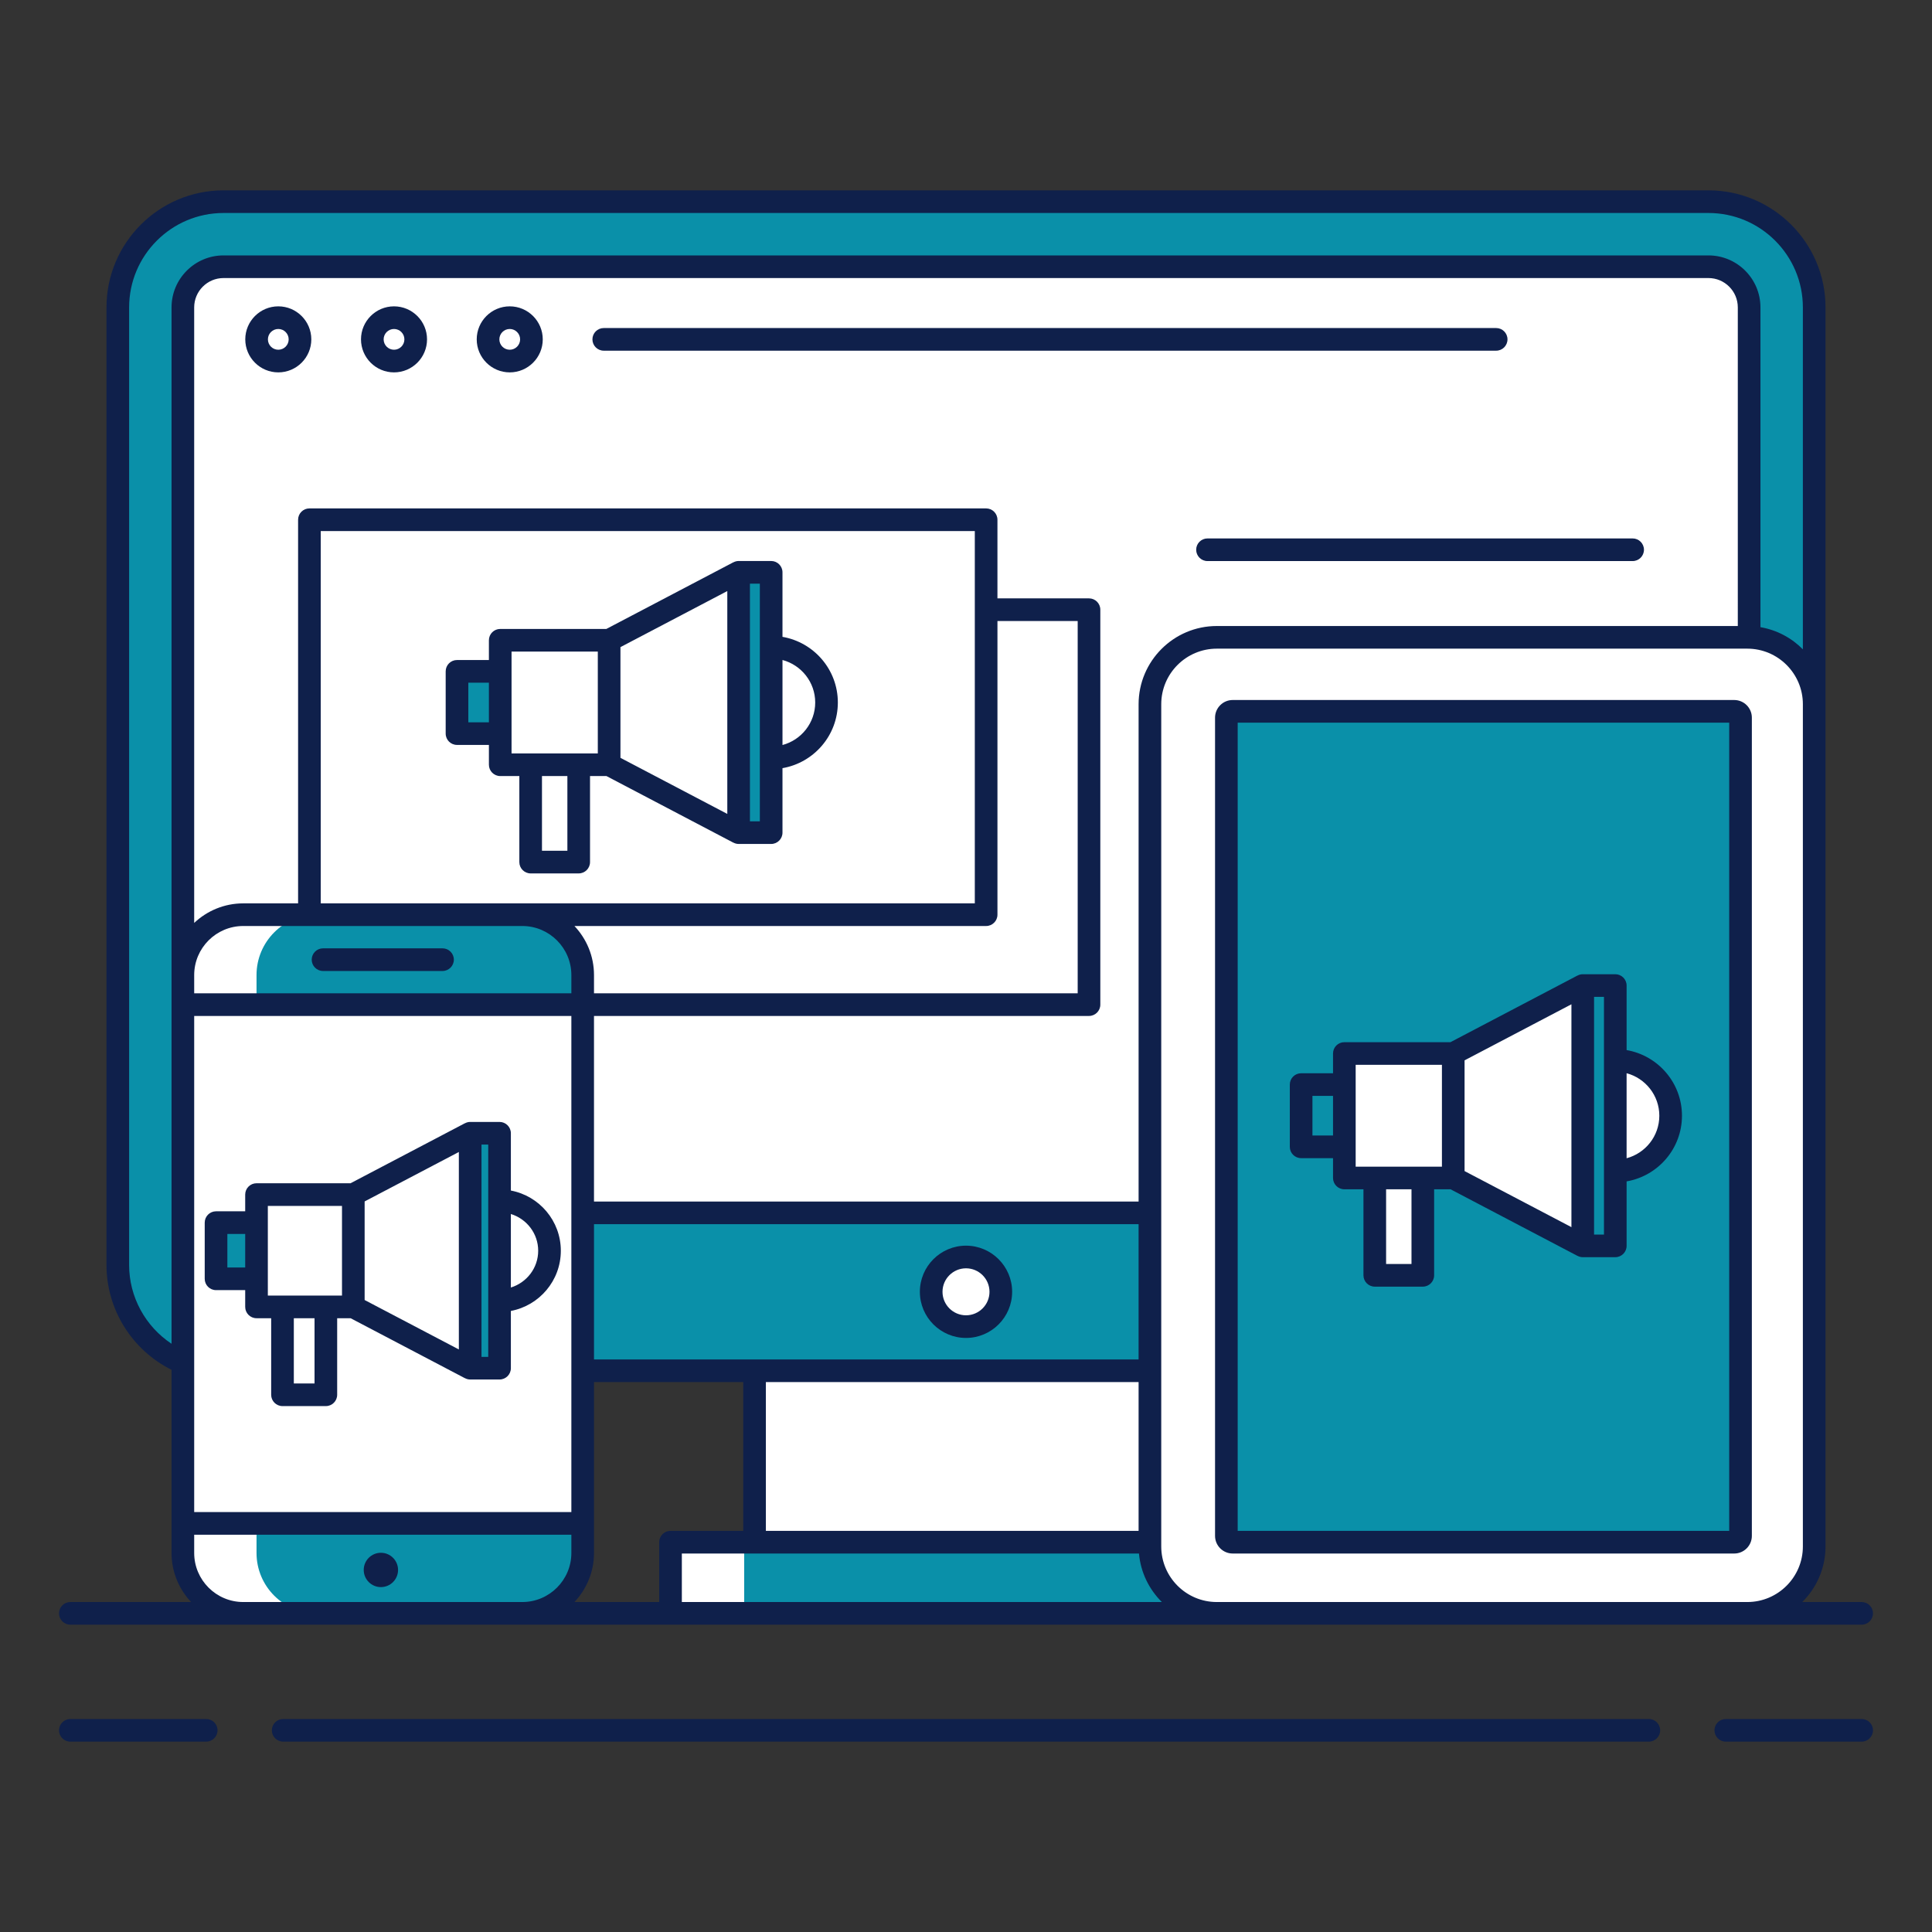
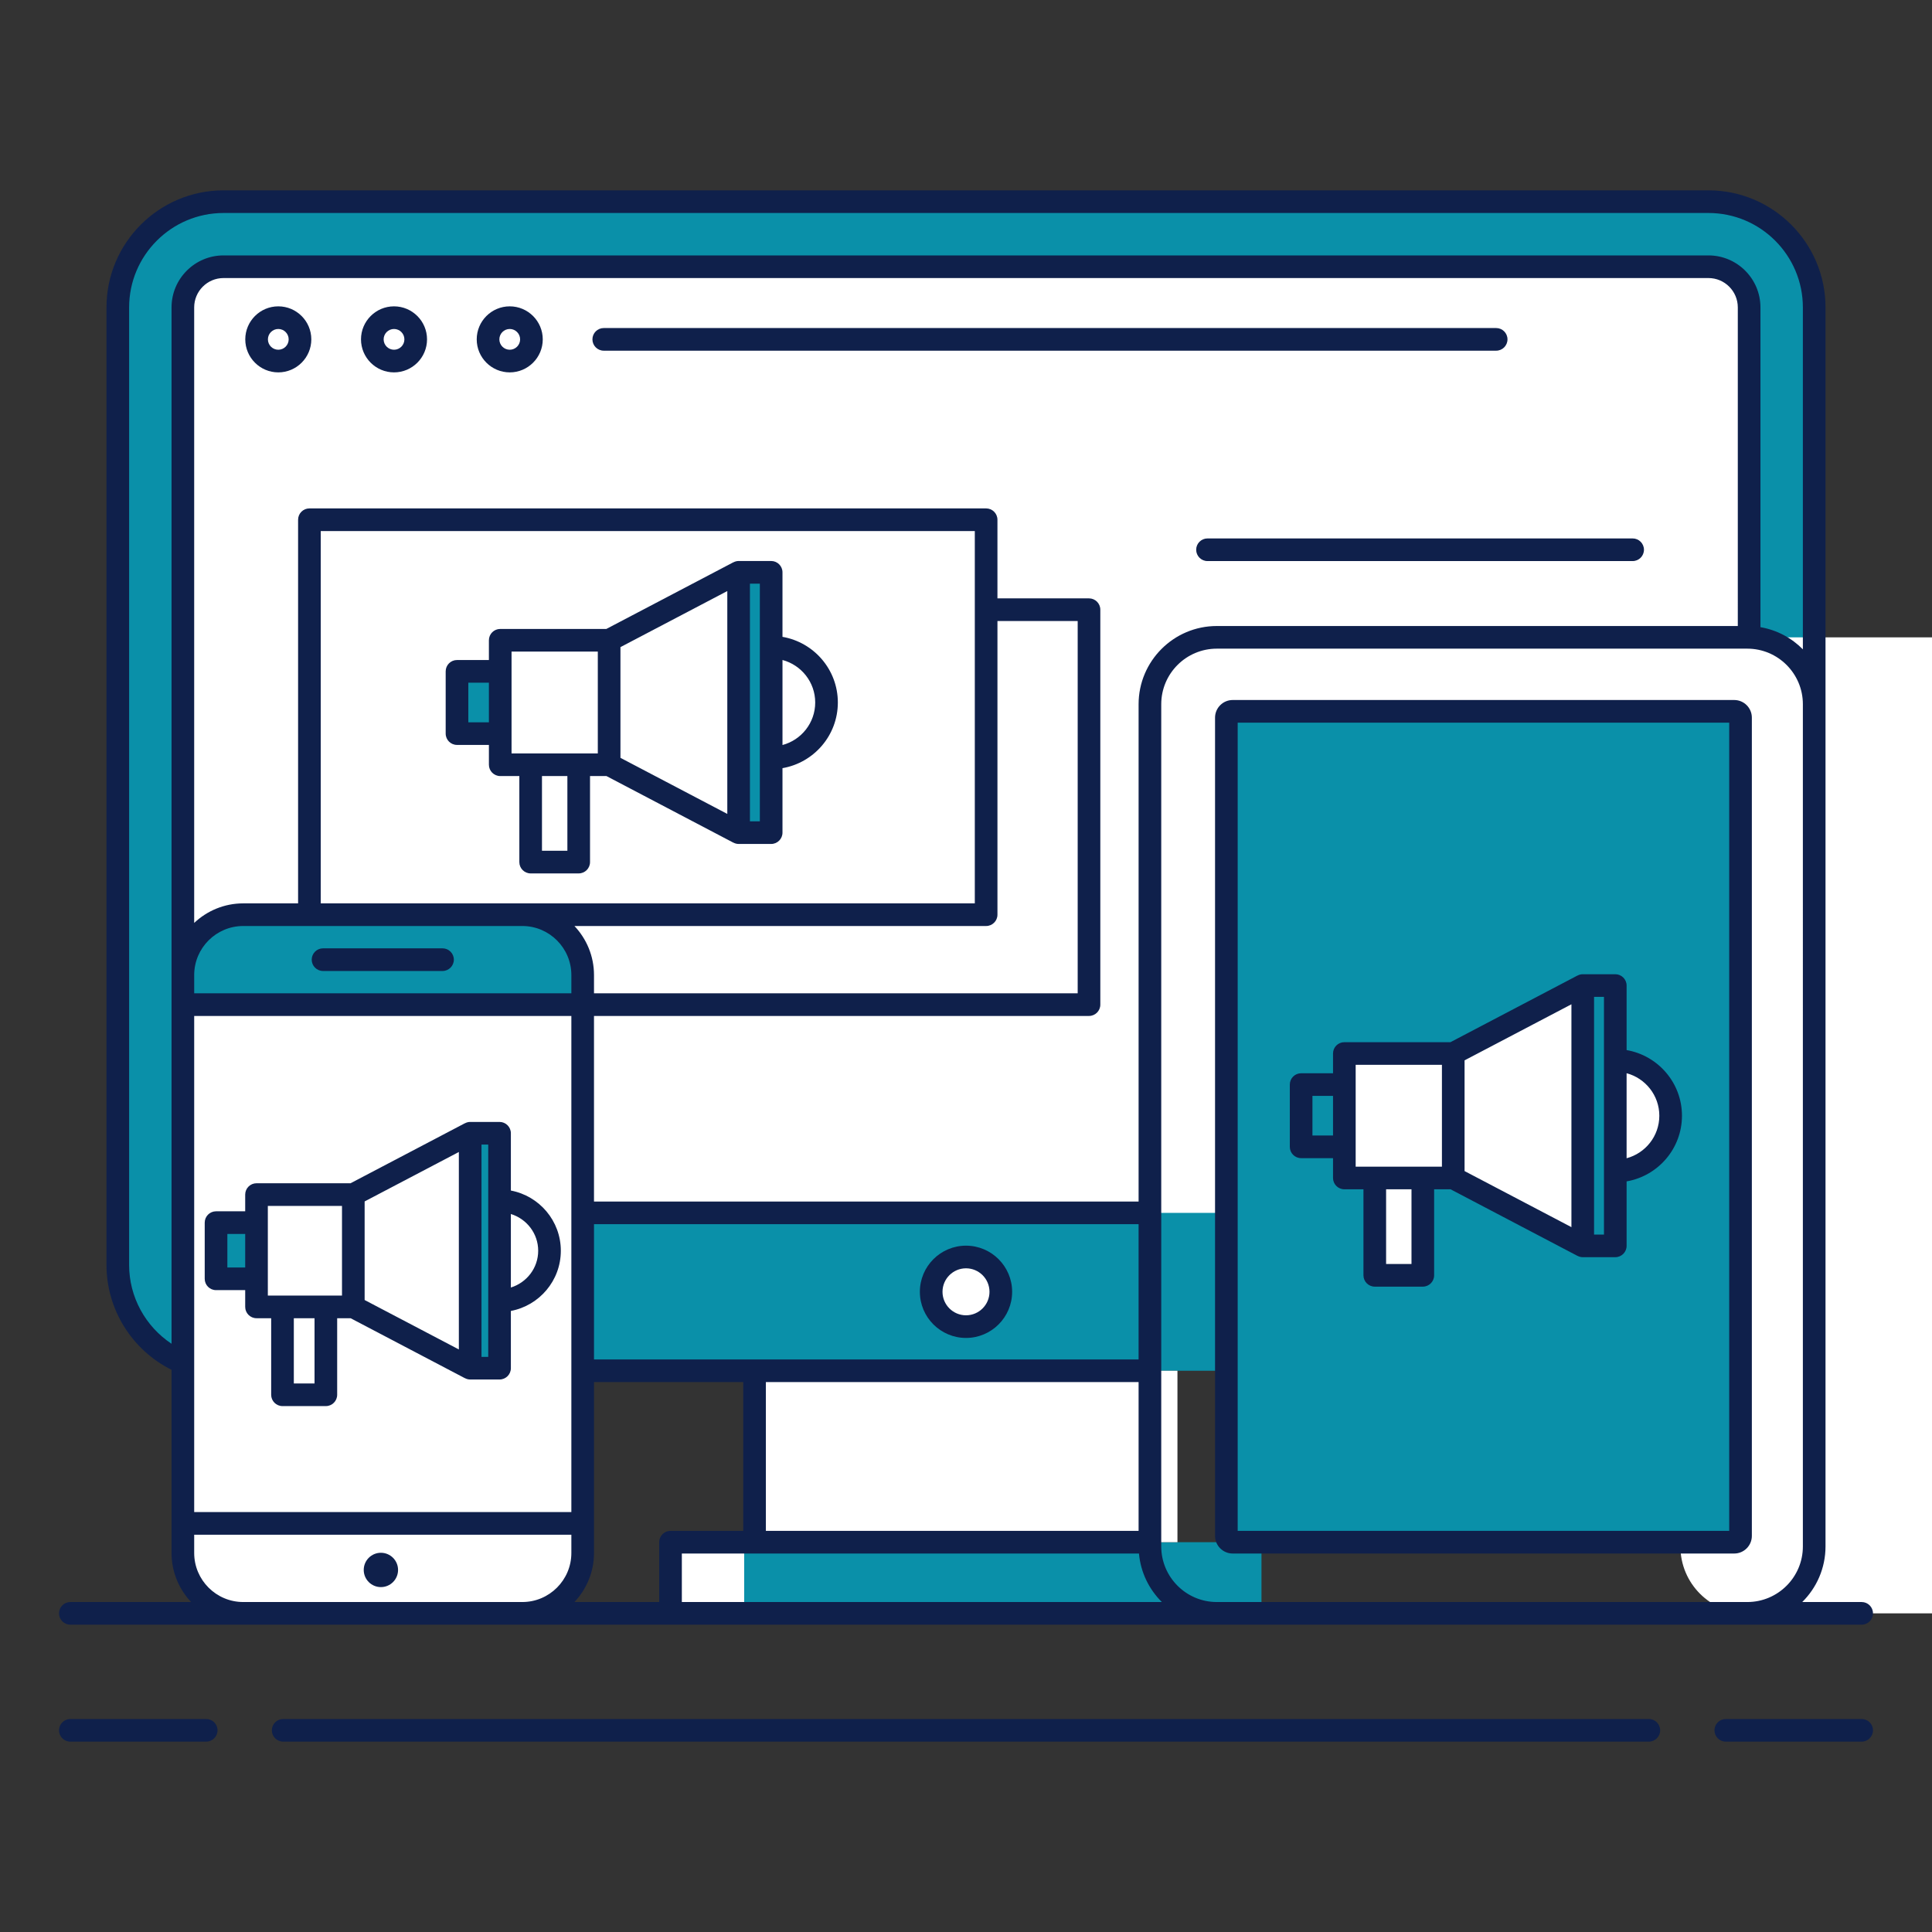
<svg xmlns="http://www.w3.org/2000/svg" viewBox="0,0,256,256" width="100px" height="100px" fill-rule="nonzero">
  <rect x="0" y="0" width="256" height="256" fill="#333333" stroke="none" />
  <g fill="none" fill-rule="nonzero" stroke="none" stroke-width="1" stroke-linecap="butt" stroke-linejoin="miter" stroke-miterlimit="10" stroke-dasharray="" stroke-dashoffset="0" font-family="none" font-weight="none" font-size="none" text-anchor="none" style="mix-blend-mode: normal">
    <g>
      <path d="M29.619,181.632c-7.724,0 -14.009,-6.285 -14.009,-14.009v-126.891c0,-7.724 6.285,-14.009 14.009,-14.009h196.762c7.724,0 14.009,6.285 14.009,14.009v126.892c0,7.724 -6.285,14.009 -14.009,14.009h-196.762z" fill="#0a90a9" />
      <path d="M231.769,155.322c0,2.963 -2.425,5.388 -5.388,5.388h-196.762c-2.963,0 -5.388,-2.425 -5.388,-5.388v-114.591c0,-2.963 2.425,-5.388 5.388,-5.388h196.762c2.963,0 5.388,2.425 5.388,5.388z" fill="#ffffff" />
      <path d="M33.991,155.322v-114.591c0,-2.963 2.425,-5.388 5.388,-5.388h-9.76c-2.963,0 -5.388,2.425 -5.388,5.388v114.59c0,2.963 2.425,5.388 5.388,5.388h9.76c-2.964,0.001 -5.388,-2.424 -5.388,-5.387z" fill="#ffffff" />
      <path d="M222.009,155.322v-114.591c0,-2.963 -2.425,-5.388 -5.388,-5.388h9.76c2.963,0 5.388,2.425 5.388,5.388v114.59c0,2.963 -2.425,5.388 -5.388,5.388h-9.76c2.964,0.001 5.388,-2.424 5.388,-5.387z" fill="#ffffff" />
-       <rect x="41" y="68.868" width="89.667" height="52.333" fill="#ffffff" />
      <circle cx="102.183" cy="93.086" r="7.336" fill="#ffffff" />
      <path d="M97.872,110.329l-17.159,-9.004v-16.485l17.159,-9.004z" fill="#ffffff" />
      <rect x="97.872" y="75.836" width="4.312" height="34.493" fill="#0a90a9" />
      <rect x="66.282" y="84.84" width="14.431" height="16.492" fill="#ffffff" />
      <rect x="60.556" y="88.958" width="5.726" height="8.249" fill="#0a90a9" />
      <rect x="70.315" y="101.332" width="6.365" height="12.901" fill="#ffffff" />
      <path d="M69.208,213.777h-36.977c-4.418,0 -8,-3.582 -8,-8v-76.576c0,-4.418 3.582,-8 8,-8h36.977c4.418,0 8,3.582 8,8v76.576c0,4.418 -3.582,8 -8,8z" fill="#ffffff" />
      <path d="M33.991,205.777v-76.576c0,-4.418 3.582,-8 8,-8h-9.76c-4.418,0 -8,3.582 -8,8v76.576c0,4.418 3.582,8 8,8h9.76c-4.419,0 -8,-3.582 -8,-8z" fill="#ffffff" />
      <rect x="88.847" y="204.348" width="78.305" height="9.429" fill="#0a90a9" />
      <rect x="99.983" y="181.632" width="56.035" height="22.716" fill="#ffffff" />
      <rect x="88.847" y="204.348" width="9.76" height="9.429" fill="#ffffff" />
      <rect x="99.983" y="181.632" width="9.76" height="22.716" fill="#ffffff" />
      <circle cx="128" cy="171.171" r="4.613" fill="#ffffff" />
-       <path d="M231.527,213.777h-70.294c-4.895,0 -8.863,-3.968 -8.863,-8.863v-111.6c0,-4.895 3.968,-8.863 8.863,-8.863h70.294c4.895,0 8.863,3.968 8.863,8.863v111.601c0,4.894 -3.968,8.862 -8.863,8.862z" fill="#ffffff" />
+       <path d="M231.527,213.777c-4.895,0 -8.863,-3.968 -8.863,-8.863v-111.6c0,-4.895 3.968,-8.863 8.863,-8.863h70.294c4.895,0 8.863,3.968 8.863,8.863v111.601c0,4.894 -3.968,8.862 -8.863,8.862z" fill="#ffffff" />
      <path d="M231.527,84.45h-9.76c4.895,0 8.863,3.968 8.863,8.863v111.601c0,4.895 -3.968,8.863 -8.863,8.863h9.76c4.895,0 8.863,-3.968 8.863,-8.863v-111.6c0,-4.895 -3.968,-8.864 -8.863,-8.864z" fill="#ffffff" />
      <path d="M229.794,204.348h-66.457c-0.462,0 -0.836,-0.374 -0.836,-0.836v-108.42c0,-0.462 0.374,-0.836 0.836,-0.836h66.457c0.462,0 0.836,0.374 0.836,0.836v108.42c0,0.462 -0.374,0.836 -0.836,0.836z" fill="#0a90a9" />
-       <path d="M24.231,205.777c0,4.418 3.582,8 8,8h36.977c4.418,0 8,-3.582 8,-8v-3.919h-52.977z" fill="#0a90a9" />
      <path d="M77.208,129.201c0,-4.418 -3.582,-8 -8,-8h-36.977c-4.418,0 -8,3.582 -8,8v3.919h52.977z" fill="#0a90a9" />
      <path d="M33.991,205.777v-3.919h-9.76v3.919c0,4.418 3.582,8 8,8h9.76c-4.419,0 -8,-3.582 -8,-8z" fill="#ffffff" />
-       <path d="M41.991,121.201h-9.76c-4.418,0 -8,3.582 -8,8v3.919h9.76v-3.919c0,-4.418 3.581,-8 8,-8z" fill="#ffffff" />
      <g>
        <circle cx="214.033" cy="147.841" r="7.336" fill="#ffffff" />
        <path d="M209.721,165.084l-17.158,-9.004v-16.485l17.158,-9.004z" fill="#ffffff" />
        <rect x="209.721" y="130.591" width="4.312" height="34.493" fill="#0a90a9" />
        <rect x="178.132" y="139.595" width="14.431" height="16.492" fill="#ffffff" />
        <rect x="172.406" y="143.713" width="5.726" height="8.249" fill="#0a90a9" />
        <rect x="182.165" y="156.087" width="6.365" height="12.901" fill="#ffffff" />
      </g>
      <g>
        <circle cx="66.193" cy="165.731" r="6.621" fill="#ffffff" />
        <path d="M62.302,181.292l-15.485,-8.126v-14.877l15.485,-8.126z" fill="#ffffff" />
        <rect x="62.302" y="150.163" width="3.891" height="31.129" fill="#0a90a9" />
        <rect x="33.991" y="158.289" width="12.826" height="14.883" fill="#ffffff" />
        <rect x="28.626" y="162.005" width="5.365" height="7.445" fill="#0a90a9" />
        <rect x="37.433" y="173.172" width="5.745" height="11.643" fill="#ffffff" />
      </g>
      <g fill="#0f204b">
        <path d="M60.556,98.707h4.227v2.625c0,0.828 0.672,1.5 1.5,1.5h2.532v11.4c0,0.828 0.672,1.5 1.5,1.5h6.366c0.828,0 1.5,-0.672 1.5,-1.5v-11.4h2.177l16.816,8.825v-0.008c0.209,0.111 0.444,0.18 0.697,0.18h4.312c0.828,0 1.5,-0.672 1.5,-1.5v-8.544c4.159,-0.716 7.336,-4.339 7.336,-8.699c0,-4.36 -3.177,-7.983 -7.336,-8.699v-8.551c0,-0.828 -0.672,-1.5 -1.5,-1.5h-4.312c-0.253,0 -0.488,0.069 -0.697,0.18v-0.008l-16.831,8.832h-14.061c-0.828,0 -1.5,0.672 -1.5,1.5v2.618h-4.227c-0.828,0 -1.5,0.672 -1.5,1.5v8.249c0.001,0.828 0.673,1.5 1.501,1.5zM108.02,93.086c0,2.698 -1.844,4.969 -4.336,5.633v-11.266c2.492,0.664 4.336,2.935 4.336,5.633zM99.371,77.336h1.312v31.493h-1.312zM75.181,112.732h-3.366v-9.9h3.366zM96.371,107.848l-14.158,-7.431v-14.67l14.158,-7.43zM67.782,86.34h11.431v13.492h-2.532h-6.366h-2.532v-2.625v-8.249v-2.618zM62.056,90.458h2.727v5.249h-2.727z" />
        <path d="M128,177.284c3.371,0 6.113,-2.742 6.113,-6.113c0,-3.371 -2.742,-6.113 -6.113,-6.113c-3.371,0 -6.113,2.742 -6.113,6.113c0,3.371 2.742,6.113 6.113,6.113zM128,168.058c1.717,0 3.113,1.396 3.113,3.113c0,1.717 -1.396,3.113 -3.113,3.113c-1.717,0 -3.113,-1.396 -3.113,-3.113c0,-1.717 1.396,-3.113 3.113,-3.113z" />
        <path d="M216.333,71.345h-56.333c-0.828,0 -1.5,0.672 -1.5,1.5c0,0.828 0.672,1.5 1.5,1.5h56.333c0.828,0 1.5,-0.672 1.5,-1.5c0,-0.828 -0.672,-1.5 -1.5,-1.5z" />
        <path d="M36.875,40.592c-2.412,0 -4.375,1.963 -4.375,4.375c0,2.412 1.963,4.375 4.375,4.375c2.412,0 4.375,-1.963 4.375,-4.375c0,-2.412 -1.963,-4.375 -4.375,-4.375zM36.875,46.342c-0.758,0 -1.375,-0.617 -1.375,-1.375c0,-0.758 0.617,-1.375 1.375,-1.375c0.758,0 1.375,0.617 1.375,1.375c0,0.758 -0.617,1.375 -1.375,1.375z" />
        <path d="M52.209,40.592c-2.412,0 -4.375,1.963 -4.375,4.375c0,2.412 1.963,4.375 4.375,4.375c2.412,0 4.375,-1.963 4.375,-4.375c0,-2.412 -1.963,-4.375 -4.375,-4.375zM52.209,46.342c-0.758,0 -1.375,-0.617 -1.375,-1.375c0,-0.758 0.617,-1.375 1.375,-1.375c0.758,0 1.375,0.617 1.375,1.375c0,0.758 -0.617,1.375 -1.375,1.375z" />
        <path d="M67.543,40.592c-2.412,0 -4.375,1.963 -4.375,4.375c0,2.412 1.963,4.375 4.375,4.375c2.412,0 4.375,-1.963 4.375,-4.375c0,-2.412 -1.963,-4.375 -4.375,-4.375zM67.543,46.342c-0.758,0 -1.375,-0.617 -1.375,-1.375c0,-0.758 0.617,-1.375 1.375,-1.375c0.758,0 1.375,0.617 1.375,1.375c0,0.758 -0.617,1.375 -1.375,1.375z" />
        <path d="M199.75,44.967c0,-0.828 -0.672,-1.5 -1.5,-1.5h-118.25c-0.828,0 -1.5,0.672 -1.5,1.5c0,0.828 0.672,1.5 1.5,1.5h118.25c0.828,0 1.5,-0.672 1.5,-1.5z" />
        <path d="M229.794,92.755h-66.457c-1.288,0 -2.337,1.048 -2.337,2.337v108.42c0,1.289 1.049,2.337 2.337,2.337h66.457c1.288,0 2.336,-1.048 2.336,-2.337v-108.42c0,-1.289 -1.048,-2.337 -2.336,-2.337zM229.13,202.849h-65.13v-107.094h65.13z" />
        <circle cx="50.471" cy="208.025" r="2.274" />
        <path d="M42.803,128.66h15.834c0.828,0 1.5,-0.672 1.5,-1.5c0,-0.828 -0.672,-1.5 -1.5,-1.5h-15.834c-0.828,0 -1.5,0.672 -1.5,1.5c0,0.828 0.672,1.5 1.5,1.5z" />
        <path d="M172.406,153.462h4.226v2.625c0,0.828 0.672,1.5 1.5,1.5h2.533v11.4c0,0.828 0.672,1.5 1.5,1.5h6.365c0.828,0 1.5,-0.672 1.5,-1.5v-11.4h2.176l16.819,8.825v-0.008c0.209,0.111 0.444,0.18 0.697,0.18h4.312c0.828,0 1.5,-0.672 1.5,-1.5v-8.544c4.159,-0.716 7.336,-4.339 7.336,-8.699c0,-4.36 -3.177,-7.983 -7.336,-8.699v-8.551c0,-0.828 -0.672,-1.5 -1.5,-1.5h-4.312c-0.253,0 -0.488,0.069 -0.697,0.18v-0.008l-16.832,8.832h-14.061c-0.828,0 -1.5,0.672 -1.5,1.5v2.618h-4.226c-0.828,0 -1.5,0.672 -1.5,1.5v8.249c0,0.828 0.672,1.5 1.5,1.5zM219.869,147.841c0,2.698 -1.844,4.969 -4.336,5.633v-11.267c2.492,0.665 4.336,2.936 4.336,5.634zM211.222,132.091h1.312v31.493h-1.312zM187.03,167.487h-3.365v-9.9h3.365zM208.222,162.603l-14.159,-7.43v-14.671l14.159,-7.43zM179.632,141.095h11.431v13.492h-2.532h-6.365h-2.533v-2.625v-8.249v-2.618zM173.906,145.213h2.726v5.249h-2.726z" />
        <path d="M74.313,165.73c0,-3.964 -2.858,-7.269 -6.62,-7.976v-7.592c0,-0.828 -0.672,-1.5 -1.5,-1.5h-3.892c-0.253,0 -0.488,0.069 -0.697,0.18v-0.008l-15.158,7.954h-12.456c-0.828,0 -1.5,0.672 -1.5,1.5v2.216h-3.864c-0.828,0 -1.5,0.672 -1.5,1.5v7.445c0,0.828 0.672,1.5 1.5,1.5h3.864v2.222c0,0.828 0.672,1.5 1.5,1.5h1.942v10.144c0,0.828 0.672,1.5 1.5,1.5h5.745c0.828,0 1.5,-0.672 1.5,-1.5v-10.144h1.78l15.147,7.948v-0.008c0.209,0.111 0.444,0.18 0.697,0.18h3.892c0.828,0 1.5,-0.672 1.5,-1.5v-7.585c3.763,-0.706 6.62,-4.011 6.62,-7.976zM30.126,167.95v-4.445h2.364v4.445zM35.49,169.45v-7.445v-2.216h9.826v11.883h-2.139h-5.745h-1.942zM41.678,183.315h-2.745v-8.644h2.745zM48.316,159.196l12.485,-6.552v26.166l-12.485,-6.552zM64.693,179.792h-0.892v-28.129h0.892zM67.693,170.602v-9.741c2.089,0.646 3.62,2.572 3.62,4.87c0,2.298 -1.531,4.225 -3.62,4.871z" />
        <path d="M27.323,227.777h-18.003c-0.828,0 -1.5,0.672 -1.5,1.5c0,0.828 0.672,1.5 1.5,1.5h18.003c0.828,0 1.5,-0.672 1.5,-1.5c0,-0.828 -0.672,-1.5 -1.5,-1.5z" />
        <path d="M246.68,227.777h-18.003c-0.828,0 -1.5,0.672 -1.5,1.5c0,0.828 0.672,1.5 1.5,1.5h18.003c0.828,0 1.5,-0.672 1.5,-1.5c0,-0.828 -0.672,-1.5 -1.5,-1.5z" />
        <path d="M218.479,227.777h-180.958c-0.828,0 -1.5,0.672 -1.5,1.5c0,0.828 0.672,1.5 1.5,1.5h180.959c0.828,0 1.5,-0.672 1.5,-1.5c0,-0.828 -0.672,-1.5 -1.501,-1.5z" />
        <path d="M88.848,215.277h72.386h5.919h64.374h15.153c0.828,0 1.5,-0.672 1.5,-1.5c0,-0.828 -0.672,-1.5 -1.5,-1.5h-7.872c1.901,-1.88 3.082,-4.485 3.082,-7.363v-112.581v-51.602c0,-8.552 -6.957,-15.509 -15.509,-15.509h-196.762c-8.552,0 -15.509,6.957 -15.509,15.509v126.893c0,5.882 3.37,11.267 8.621,13.882v20.353v3.919c0,2.515 0.989,4.799 2.591,6.5h-16.002c-0.828,0 -1.5,0.672 -1.5,1.5c0,0.828 0.672,1.5 1.5,1.5h22.911h36.977h19.64zM230.269,82.95h-69.035c-5.714,0 -10.363,4.649 -10.363,10.363v65.896h-72.163v-24.59h65.591c0.828,0 1.5,-0.672 1.5,-1.5v-52.333c0,-0.828 -0.672,-1.5 -1.5,-1.5h-12.132v-10.419c0,-0.828 -0.672,-1.5 -1.5,-1.5h-89.667c-0.828,0 -1.5,0.672 -1.5,1.5v50.834h-7.269c-2.515,0 -4.799,0.989 -6.5,2.591v-81.561c0,-2.144 1.744,-3.888 3.888,-3.888h196.762c2.144,0 3.888,1.744 3.888,3.888zM101.482,202.849v-19.716h49.388v19.716zM130.667,122.701c0.828,0 1.5,-0.672 1.5,-1.5v-38.915h10.632v49.334h-64.091v-2.419c0,-2.515 -0.989,-4.799 -2.591,-6.5zM129.167,119.701h-59.959h-26.708v-49.334h86.667zM41,122.701h28.208c3.584,0 6.5,2.916 6.5,6.5v2.419h-49.977v-2.419c0,-3.584 2.916,-6.5 6.5,-6.5zM78.708,162.21h72.162v17.923h-50.888h-21.274zM25.731,155.321v-20.701h49.977v65.738h-49.977zM78.708,205.777v-3.919v-18.726h19.774v19.716h-9.635c-0.828,0 -1.5,0.672 -1.5,1.5v7.929h-11.23c1.602,-1.701 2.591,-3.985 2.591,-6.5zM90.348,212.277v-6.429h9.635h50.935c0.225,2.505 1.342,4.755 3.034,6.429zM238.89,204.914c0,4.061 -3.303,7.363 -7.363,7.363h-64.374h-5.919c-4.061,0 -7.363,-3.303 -7.363,-7.363v-111.601c0,-4.061 3.303,-7.363 7.363,-7.363h70.293c4.061,0 7.363,3.303 7.363,7.363zM17.11,167.624v-126.893c0,-6.897 5.611,-12.509 12.509,-12.509h196.762c6.897,0 12.509,5.611 12.509,12.509v45.309c-1.492,-1.51 -3.44,-2.564 -5.621,-2.936v-42.373c0,-3.798 -3.09,-6.888 -6.888,-6.888h-196.762c-3.798,0 -6.888,3.09 -6.888,6.888v88.47v3.919v22.201v22.734c-3.465,-2.296 -5.621,-6.205 -5.621,-10.431zM32.231,212.277c-3.584,0 -6.5,-2.916 -6.5,-6.5v-2.419h49.977v2.419c0,3.584 -2.916,6.5 -6.5,6.5z" />
      </g>
    </g>
  </g>
</svg>